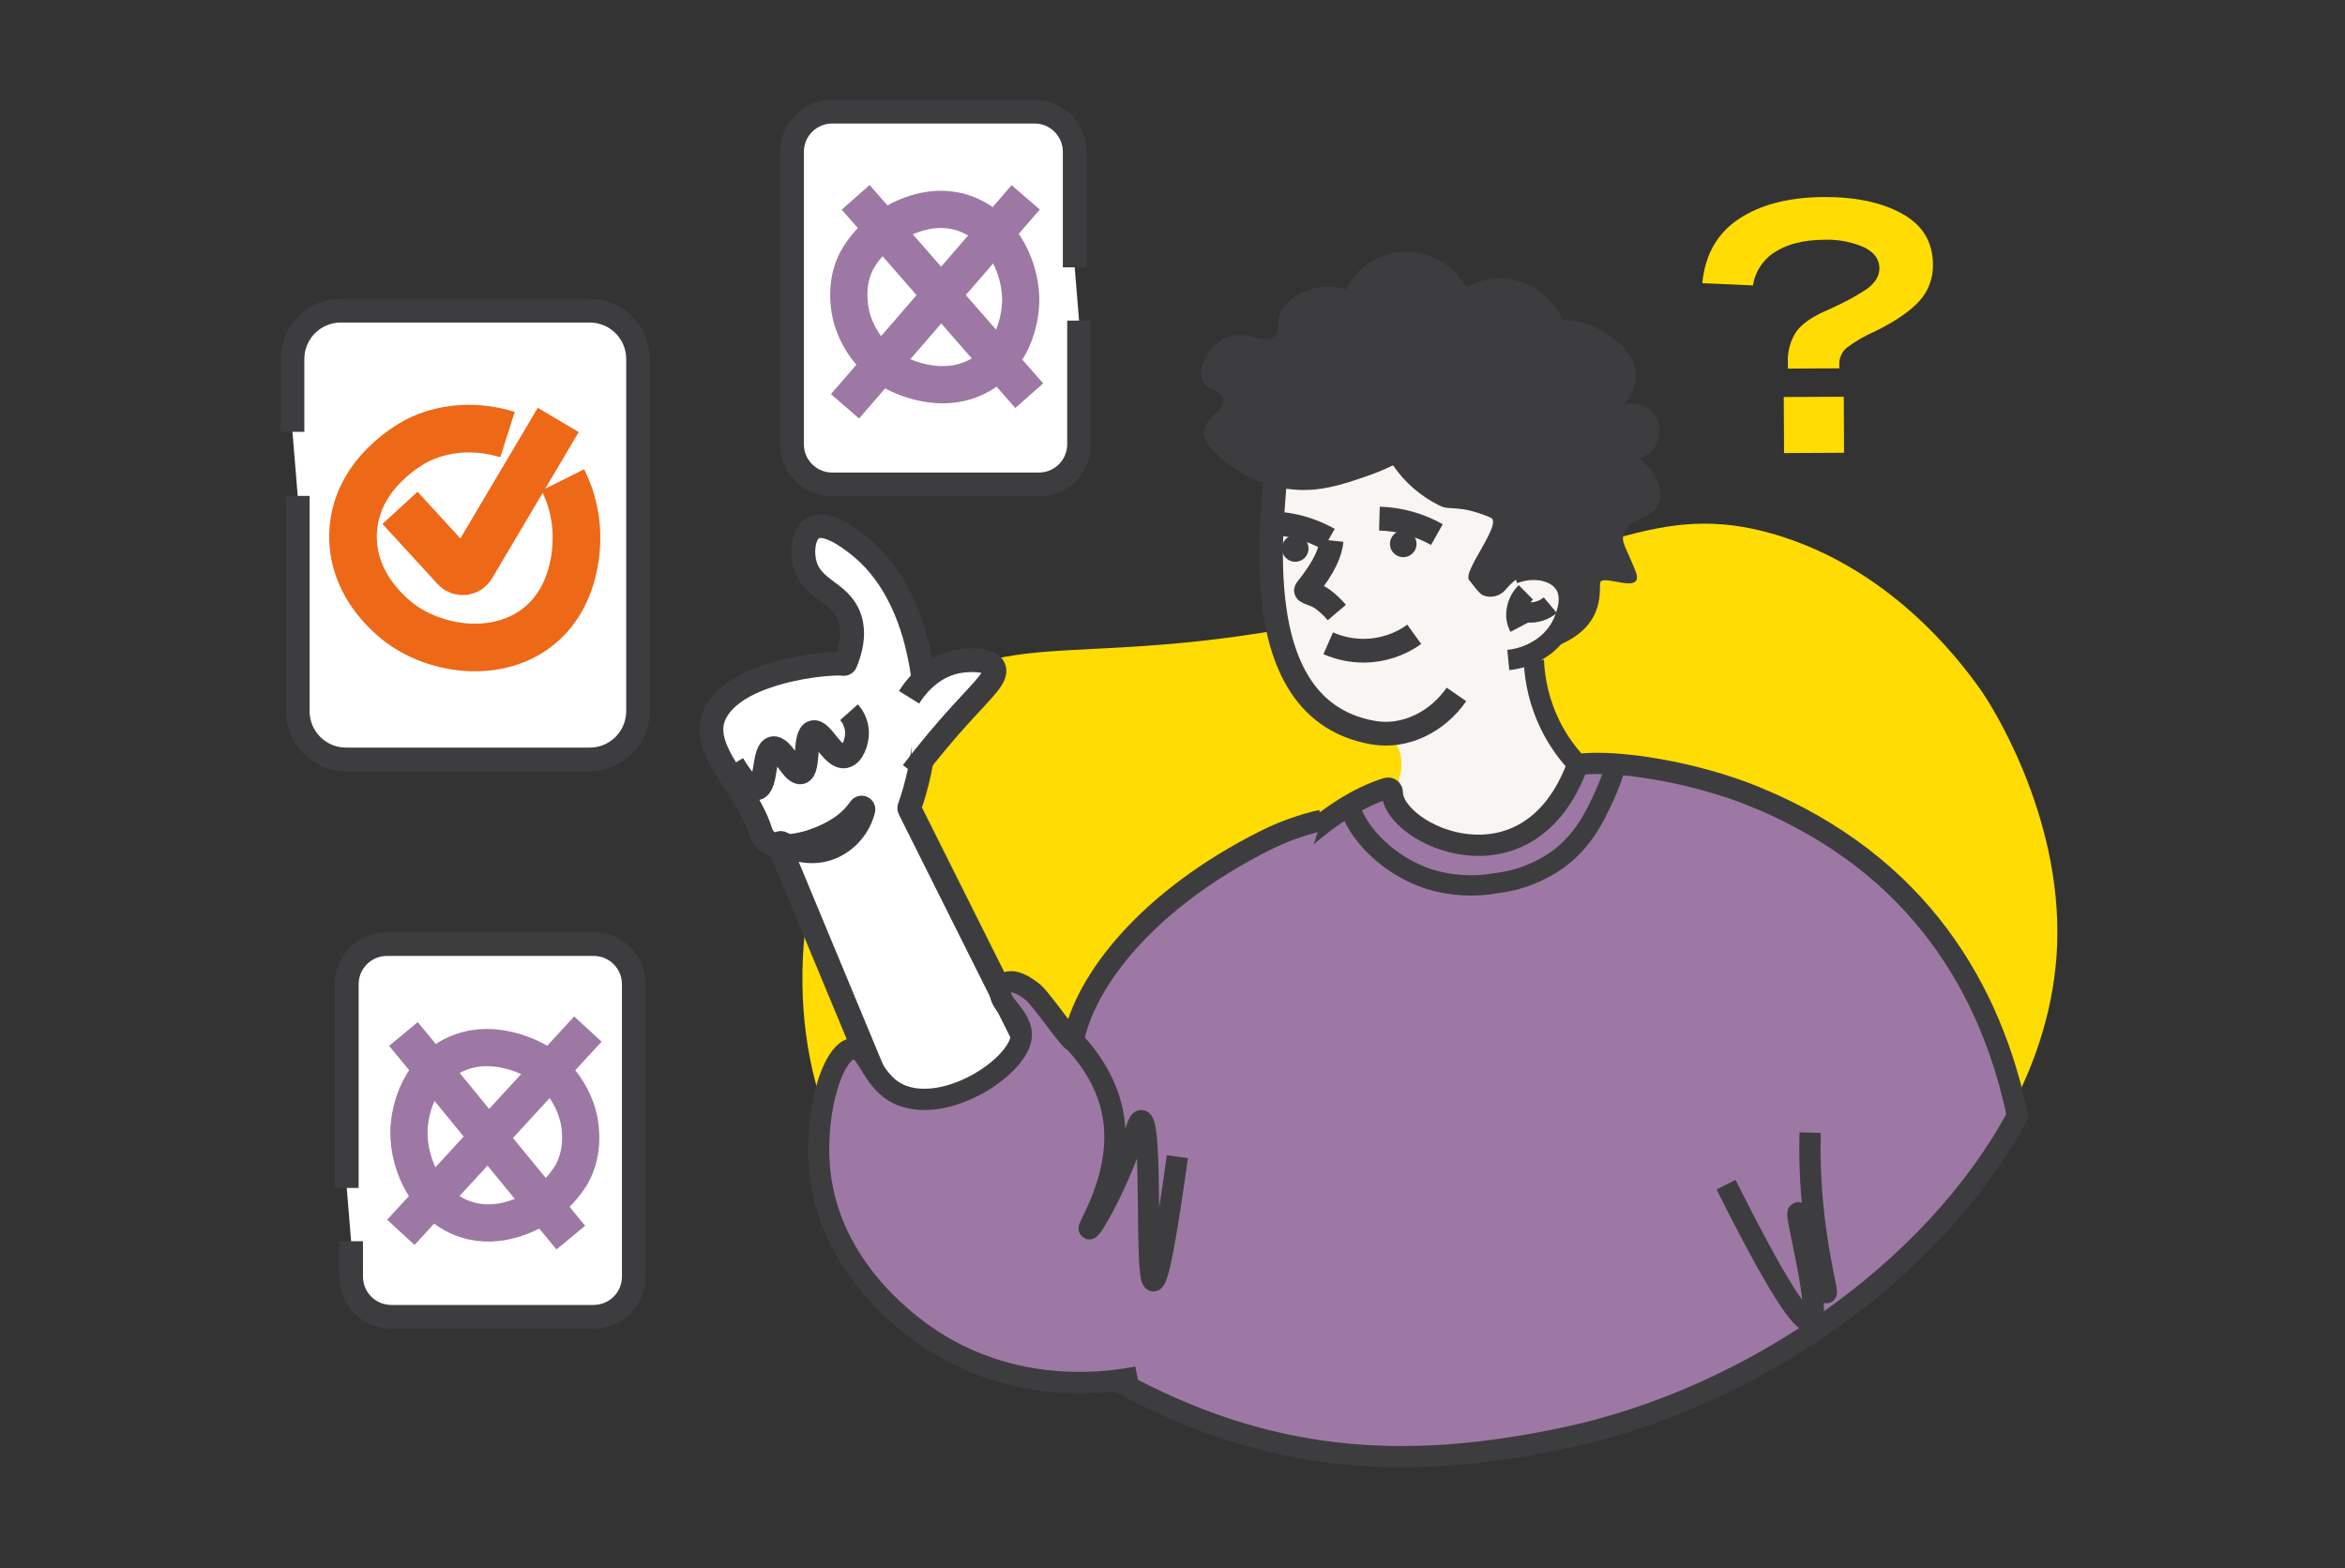
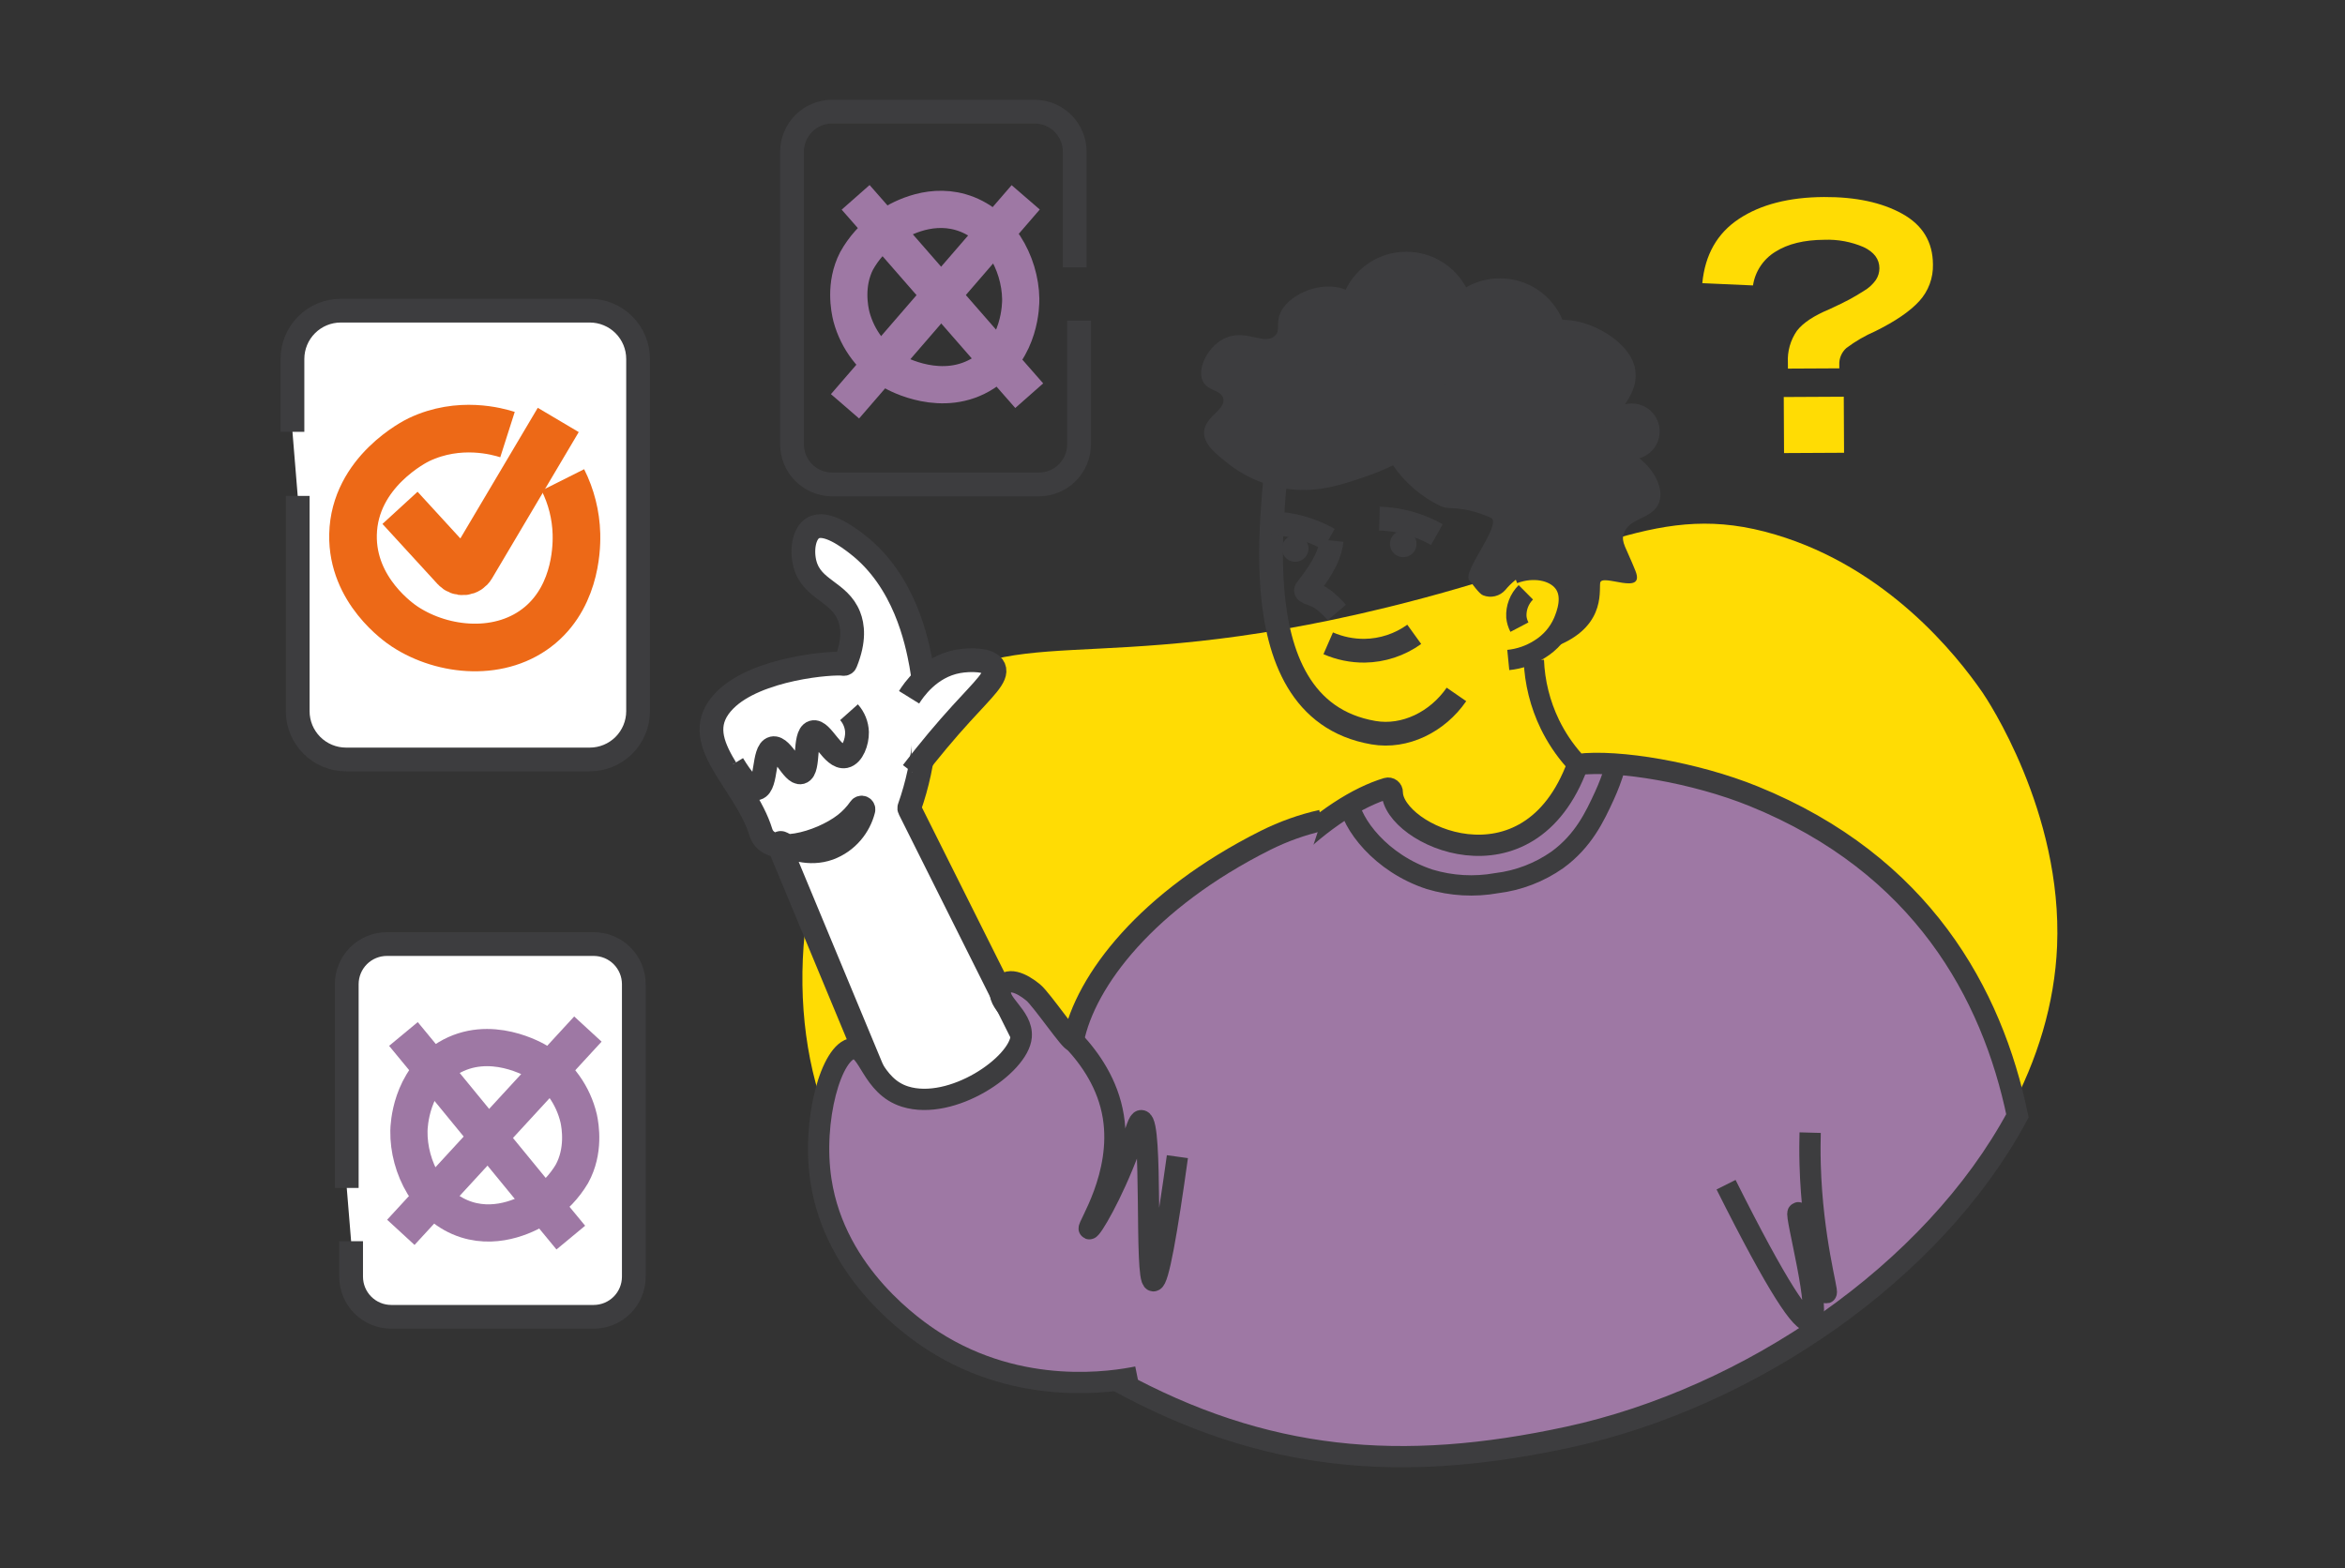
<svg xmlns="http://www.w3.org/2000/svg" width="441" height="295" viewBox="0 0 441 295" fill="none">
  <rect x="0" y="0" width="441" height="295" fill="#333333" stroke="none" />
  <g clip-path="url(#clip0_9231_1567)">
    <path d="M372.833 130.266C367.946 123.18 354.929 106.811 333.873 100.554C311.707 93.966 300.529 104.499 260.974 114.216C204.112 128.185 189.853 115.595 171.235 132.505C152.337 149.672 147.202 180.658 153.383 203.678C166.772 253.548 237.468 281.689 293.451 269.563C338.733 259.754 385.045 221.292 386.854 177.982C387.912 152.675 373.541 131.291 372.833 130.266Z" fill="#FFDC04" />
    <path d="M320.135 53.264C320.647 47.9 322.946 43.867 327.033 41.165C331.12 38.463 336.452 37.095 343.031 37.06C348.979 37.03 353.873 38.075 357.714 40.197C361.554 42.317 363.486 45.495 363.509 49.73C363.58 52.278 362.66 54.754 360.942 56.637C359.216 58.538 356.466 60.422 352.691 62.289C350.754 63.129 348.922 64.193 347.233 65.46C346.789 65.852 346.439 66.339 346.208 66.884C345.977 67.429 345.871 68.019 345.897 68.61L345.901 69.285L336.237 69.335L336.23 68.255C336.106 66.114 336.701 63.993 337.922 62.23C339.063 60.737 341.118 59.375 344.086 58.143C345.658 57.415 346.872 56.823 347.727 56.367C348.58 55.911 349.523 55.355 350.557 54.697C351.435 54.184 352.192 53.488 352.777 52.657C353.209 52.005 353.44 51.239 353.441 50.456C353.432 48.745 352.446 47.42 350.481 46.484C348.146 45.475 345.614 45.004 343.073 45.103C339.289 45.123 336.228 45.871 333.892 47.347C332.768 48.032 331.807 48.955 331.077 50.05C330.347 51.146 329.866 52.388 329.666 53.689L320.135 53.264ZM335.507 85.223L335.452 74.68L346.738 74.622L346.793 85.165L335.507 85.223Z" fill="#FFDC04" />
-     <path d="M299.749 148.28C296.485 143.761 293.222 139.242 289.958 134.724C289.205 131.209 288.452 127.694 287.699 124.18C290.962 121.418 294.226 118.656 297.489 115.895C295.481 108.364 293.472 100.833 291.464 93.301C280.92 89.786 270.377 86.272 259.833 82.757C253.054 84.766 246.276 86.774 239.498 88.782V115.895L244.017 127.192C247.28 130.456 250.544 133.719 253.808 136.983C257.039 136.29 260.328 137.091 262.092 139.242C264.7 142.424 263.949 148.526 259.08 152.046C258.93 153.292 257.57 166.321 266.611 173.887C276.885 182.484 295.471 179.742 301.255 168.615C305.816 159.84 300.466 149.604 299.749 148.28Z" fill="#F9F5F2" />
    <path d="M329.809 149.778C318.832 145.318 304.281 142.85 296.706 143.795C287.476 169.044 261.887 157.015 261.834 149.045C261.837 148.923 261.812 148.801 261.76 148.69C261.707 148.58 261.63 148.483 261.533 148.408C261.436 148.333 261.323 148.282 261.203 148.259C261.083 148.236 260.959 148.242 260.841 148.276C249.77 151.596 234.324 165.261 222.351 187.771C216.758 198.289 214.331 210.943 213.059 217.58C211.139 227.483 210.001 237.522 209.655 247.604C209.502 251.63 209.61 255.661 209.977 259.673C237.947 274.995 263.502 277.129 294.956 270.316C328.938 262.955 363.5 239.456 379.398 209.882C374.61 186.842 361.379 162.605 329.809 149.778Z" fill="#9E78A4" />
    <path d="M329.809 149.778C318.832 145.318 304.281 142.85 296.706 143.795C287.476 169.044 261.887 157.015 261.834 149.045C261.837 148.923 261.812 148.801 261.76 148.69C261.707 148.58 261.63 148.483 261.533 148.408C261.436 148.333 261.323 148.282 261.203 148.259C261.083 148.236 260.959 148.242 260.841 148.276C249.77 151.596 234.324 165.261 222.351 187.771C216.758 198.289 214.331 210.943 213.059 217.58C211.139 227.483 210.001 237.522 209.655 247.604C209.502 251.63 209.61 255.661 209.977 259.673C237.947 274.995 263.502 277.129 294.956 270.316C328.938 262.955 363.5 239.456 379.398 209.882C374.61 186.842 361.379 162.605 329.809 149.778Z" stroke="#3D3D3F" stroke-width="4" stroke-miterlimit="10" />
    <path d="M240.273 82.757C240.94 89.136 230.969 133.142 258.306 137.818C264.22 138.83 270.327 135.801 273.9 130.622" stroke="#3D3D3F" stroke-width="4.467" stroke-miterlimit="10" />
    <path d="M283.646 124.143C285.753 123.936 287.781 123.235 289.565 122.097C291.546 120.882 293.105 119.086 294.027 116.953C294.559 115.653 296.027 112.064 293.989 109.493C292.214 107.255 288.341 106.494 284.631 107.9" stroke="#3D3D3F" stroke-width="3.821" stroke-miterlimit="10" />
    <path d="M261.977 87.533C260.286 88.347 258.547 89.058 256.77 89.662C252.309 91.181 248.041 92.634 242.654 92.025C238.292 91.516 234.163 89.784 230.744 87.027C228.615 85.339 226.333 83.53 226.437 81.262C226.571 78.331 230.582 77.061 230.044 74.944C229.629 73.31 227.116 73.581 226.206 71.714C225.017 69.276 227.305 64.715 230.82 63.422C234.499 62.07 237.839 64.917 239.729 63.19C240.868 62.149 239.896 60.897 240.751 58.923C242.214 55.54 247.719 53.085 251.945 54.132C256.888 55.355 257.465 60.721 261.006 60.647C263.804 60.589 263.911 57.226 268.246 55.559C271.212 54.418 275.454 54.339 278.582 56.207C282.787 58.718 282.443 63.235 285.403 63.681C287.657 64.02 288.428 61.487 291.466 60.538C297.083 58.784 306.436 63.705 307.478 69.3C308.593 75.288 301.893 78.156 303.986 81.553C305.197 83.516 306.301 84.249 309.356 87.145C311.114 88.812 312.905 91.909 312.028 94.456C310.897 97.741 306.315 97.245 305.34 100.451C304.862 102.023 305.747 102.854 307.554 107.361C309.516 112.257 301.161 107.719 300.926 109.659C300.716 111.383 301.993 118.537 291.374 122.021C295.561 116.3 296.381 111.148 292.31 107.694C289.626 105.416 285.081 108.512 283.106 110.958C282.598 111.543 281.921 111.956 281.168 112.139C280.415 112.322 279.624 112.266 278.904 111.978C278.143 111.69 276.83 109.728 276.301 109.132C274.904 107.558 282.732 98.374 280.312 97.355C274.317 94.829 272.864 96.098 270.861 95.168C267.282 93.445 264.218 90.812 261.977 87.533Z" fill="#3D3D3F" />
    <path d="M286.948 111.416C286.34 112.02 285.867 112.747 285.56 113.548C285.253 114.348 285.12 115.205 285.168 116.061C285.239 116.726 285.434 117.372 285.744 117.964" stroke="#3D3D3F" stroke-width="3.821" stroke-miterlimit="10" />
-     <path d="M285.676 114.749C286.22 114.993 286.801 115.145 287.394 115.198C288.903 115.293 290.39 114.806 291.55 113.838" stroke="#3D3D3F" stroke-width="3.821" stroke-miterlimit="10" />
    <path d="M251.824 59.859C251.784 62.379 252.495 64.854 253.866 66.969C255.237 69.084 257.206 70.743 259.523 71.736C261.84 72.728 264.4 73.008 266.877 72.541C269.354 72.074 271.635 70.88 273.432 69.112C275.228 67.344 276.458 65.082 276.964 62.613C277.471 60.144 277.231 57.58 276.276 55.247C275.321 52.915 273.693 50.919 271.6 49.515C269.507 48.11 267.044 47.36 264.523 47.36C261.182 47.334 257.967 48.636 255.585 50.98C253.203 53.324 251.851 56.518 251.824 59.859Z" fill="#3D3D3F" />
    <path d="M269.423 64.859C269.383 67.379 270.094 69.854 271.465 71.969C272.836 74.084 274.806 75.743 277.123 76.735C279.44 77.728 282 78.008 284.476 77.541C286.953 77.074 289.235 75.88 291.031 74.112C292.828 72.344 294.058 70.082 294.564 67.612C295.07 65.143 294.831 62.579 293.876 60.247C292.92 57.914 291.293 55.919 289.2 54.514C287.107 53.11 284.643 52.36 282.123 52.36C278.781 52.333 275.566 53.635 273.185 55.979C270.803 58.323 269.45 61.517 269.423 64.859Z" fill="#3D3D3F" />
    <path d="M301.624 81.063C301.607 82.104 301.901 83.127 302.467 84.001C303.034 84.874 303.847 85.56 304.804 85.969C305.761 86.379 306.819 86.495 307.842 86.302C308.865 86.109 309.808 85.616 310.55 84.886C311.292 84.155 311.8 83.221 312.009 82.201C312.218 81.181 312.12 80.122 311.725 79.158C311.33 78.195 310.658 77.37 309.793 76.79C308.929 76.21 307.911 75.9 306.87 75.9C305.49 75.889 304.162 76.427 303.178 77.395C302.194 78.364 301.635 79.683 301.624 81.063Z" fill="#3D3D3F" />
    <path d="M303.722 144.353C303.174 146.206 302.492 148.016 301.682 149.771C299.956 153.509 297.818 158.14 292.892 161.728C289.498 164.113 285.566 165.623 281.447 166.122C277.259 166.875 272.952 166.63 268.877 165.407C259.686 162.405 254.069 154.924 253.59 150.495" stroke="#3D3D3F" stroke-width="3.821" stroke-miterlimit="10" />
    <path d="M249.783 121.003C251.939 121.945 254.269 122.421 256.621 122.401C259.977 122.357 263.238 121.281 265.961 119.319" stroke="#3D3D3F" stroke-width="4.467" stroke-miterlimit="10" />
    <path d="M288.451 124.18C288.618 128.361 289.643 132.462 291.464 136.23C292.657 138.683 294.177 140.963 295.983 143.008" stroke="#3D3D3F" stroke-width="3.821" stroke-miterlimit="10" />
    <path d="M251.406 115.213C250.636 114.308 249.77 113.489 248.823 112.77C247.207 111.543 245.2 111.491 245.677 110.892C249.214 106.455 250.196 103.837 250.412 101.686" stroke="#3D3D3F" stroke-width="4.484" stroke-miterlimit="10" />
    <path d="M259.414 97.549C263.207 97.66 266.916 98.694 270.22 100.56" stroke="#3D3D3F" stroke-width="4.484" stroke-miterlimit="10" />
    <path d="M266.398 102.3C266.398 102.795 266.252 103.279 265.977 103.69C265.702 104.101 265.311 104.422 264.854 104.611C264.397 104.801 263.894 104.85 263.408 104.754C262.923 104.657 262.477 104.419 262.127 104.069C261.777 103.719 261.539 103.273 261.443 102.788C261.346 102.303 261.396 101.8 261.585 101.343C261.774 100.885 262.095 100.495 262.506 100.22C262.918 99.945 263.402 99.798 263.896 99.798C264.225 99.798 264.55 99.863 264.854 99.989C265.158 100.114 265.433 100.298 265.666 100.531C265.898 100.763 266.082 101.039 266.208 101.343C266.334 101.646 266.398 101.971 266.398 102.3Z" fill="#3D3D3F" />
    <path d="M239.098 98.419C242.891 98.53 246.6 99.564 249.904 101.43" stroke="#3D3D3F" stroke-width="4.484" stroke-miterlimit="10" />
    <path d="M246.082 103.17C246.082 103.664 245.935 104.148 245.66 104.56C245.385 104.971 244.995 105.292 244.537 105.481C244.08 105.67 243.577 105.72 243.092 105.623C242.607 105.527 242.161 105.289 241.811 104.939C241.461 104.589 241.223 104.143 241.126 103.658C241.03 103.172 241.079 102.669 241.269 102.212C241.458 101.755 241.779 101.364 242.19 101.089C242.601 100.814 243.085 100.668 243.58 100.668C243.909 100.668 244.234 100.732 244.538 100.858C244.841 100.984 245.117 101.168 245.349 101.4C245.582 101.633 245.766 101.909 245.892 102.212C246.017 102.516 246.082 102.841 246.082 103.17Z" fill="#3D3D3F" />
    <path d="M170.21 216.062C162.309 197.052 154.409 178.042 146.509 159.033C146.482 158.967 146.475 158.895 146.49 158.825C146.505 158.756 146.541 158.693 146.594 158.645C146.646 158.597 146.712 158.566 146.783 158.557C146.853 158.548 146.925 158.561 146.988 158.594C148.614 159.471 152.141 160.926 155.9 159.577C157.56 158.962 159.034 157.931 160.179 156.581C161.225 155.351 161.976 153.897 162.373 152.332C162.394 152.253 162.386 152.17 162.351 152.097C162.316 152.024 162.257 151.965 162.183 151.932C162.109 151.898 162.026 151.892 161.948 151.913C161.869 151.935 161.802 151.984 161.756 152.051C160.965 153.191 160.007 154.205 158.913 155.058C154.301 158.641 144.579 161.382 143.097 156.565C140.084 146.774 128.831 139.279 136.319 131.711C142.324 125.642 156.708 124.557 158.641 124.884C158.719 124.897 158.8 124.882 158.869 124.843C158.939 124.804 158.992 124.742 159.022 124.669C160.767 120.382 160.347 117.615 159.666 115.895C157.809 111.208 152.702 110.989 151.381 106.105C150.713 103.631 151.127 100.373 152.888 99.326C155.353 97.861 159.683 101.193 161.172 102.339C170.139 109.239 172.42 120.631 173.222 124.933C174.832 133.966 174.069 143.262 171.01 151.912C170.995 151.955 170.988 152 170.992 152.046C170.995 152.091 171.007 152.135 171.028 152.175C179.658 169.436 188.289 186.697 196.92 203.959C197.305 204.73 197.69 205.501 198.076 206.271" fill="white" />
    <path d="M170.21 216.062C162.309 197.052 154.409 178.042 146.509 159.033C146.482 158.967 146.475 158.895 146.49 158.825C146.505 158.756 146.541 158.693 146.594 158.645C146.646 158.597 146.712 158.566 146.783 158.557C146.853 158.548 146.925 158.561 146.988 158.594C148.614 159.471 152.141 160.926 155.9 159.577C157.56 158.962 159.034 157.931 160.179 156.581C161.225 155.351 161.976 153.897 162.373 152.332C162.394 152.253 162.386 152.17 162.351 152.097C162.316 152.024 162.257 151.965 162.183 151.932C162.109 151.898 162.026 151.892 161.948 151.913C161.869 151.935 161.802 151.984 161.756 152.051C160.965 153.191 160.007 154.205 158.913 155.058C154.301 158.641 144.579 161.382 143.097 156.565C140.084 146.774 128.831 139.279 136.319 131.711C142.324 125.642 156.708 124.557 158.641 124.884C158.719 124.897 158.8 124.882 158.869 124.843C158.939 124.804 158.992 124.742 159.022 124.669C160.767 120.382 160.347 117.615 159.666 115.895C157.809 111.208 152.702 110.989 151.381 106.105C150.713 103.631 151.127 100.373 152.888 99.326C155.353 97.861 159.683 101.193 161.172 102.339C170.139 109.239 172.42 120.631 173.222 124.933C174.832 133.966 174.069 143.262 171.01 151.912C170.995 151.955 170.988 152 170.992 152.046C170.995 152.091 171.007 152.135 171.028 152.175C179.658 169.436 188.289 186.697 196.92 203.959C197.305 204.73 197.69 205.501 198.076 206.271" stroke="#3D3D3F" stroke-width="4.467" stroke-miterlimit="10" />
    <path d="M248.536 154.305C244.882 155.131 241.342 156.395 237.992 158.071C215.737 169.228 204.101 184.431 201.841 195.728C201.687 196.5 195.916 188.021 194.31 186.69C192.122 184.876 189.286 183.601 188.285 185.937C187.129 188.635 192.362 190.987 192.05 194.974C191.629 200.354 179.01 209.014 170.21 206.271C163.909 204.308 163.421 196.936 160.419 197.234C156.405 197.631 152.638 210.618 154.394 222.087C157.123 239.92 172.279 250.153 175.482 252.213C192.08 262.891 209.634 259.852 213.891 258.991" fill="#9E78A4" />
    <path d="M248.536 154.305C244.882 155.131 241.342 156.395 237.992 158.071C215.737 169.228 204.101 184.431 201.841 195.728C201.687 196.5 195.916 188.021 194.31 186.69C192.122 184.876 189.286 183.601 188.285 185.937C187.129 188.635 192.362 190.987 192.05 194.974C191.629 200.354 179.01 209.014 170.21 206.271C163.909 204.308 163.421 196.936 160.419 197.234C156.405 197.631 152.638 210.618 154.394 222.087C157.123 239.92 172.279 250.153 175.482 252.213C192.08 262.891 209.634 259.852 213.891 258.991" stroke="#3D3D3F" stroke-width="4" stroke-miterlimit="10" />
    <path d="M201.84 195.728C205.032 199.13 208.377 203.9 209.371 210.037C211.164 221.107 204.388 230.927 204.852 231.125C205.221 231.282 209.065 224.964 212.384 216.062C213.738 212.43 214.117 210.746 214.643 210.79C216.842 210.975 215.258 240.777 216.903 240.916C217.82 240.993 219.447 231.817 221.421 217.568" fill="#9E78A4" />
    <path d="M201.84 195.728C205.032 199.13 208.377 203.9 209.371 210.037C211.164 221.107 204.388 230.927 204.852 231.125C205.221 231.282 209.065 224.964 212.384 216.062C213.738 212.43 214.117 210.746 214.643 210.79C216.842 210.975 215.258 240.777 216.903 240.916C217.82 240.993 219.447 231.817 221.421 217.568" stroke="#3D3D3F" stroke-width="4" stroke-miterlimit="10" />
    <path d="M159.665 133.97C160.593 135.011 161.126 136.343 161.171 137.736C161.202 139.568 160.318 141.969 158.912 142.255C156.619 142.72 154.525 137.235 152.887 137.736C151.15 138.268 152.244 144.821 150.628 145.267C149.129 145.682 147.076 140.36 145.356 140.749C143.496 141.168 144.254 147.755 142.343 148.28C141.207 148.593 139.57 146.64 137.824 143.761" fill="white" />
    <path d="M159.665 133.97C160.593 135.011 161.126 136.343 161.171 137.736C161.202 139.568 160.318 141.969 158.912 142.255C156.619 142.72 154.525 137.235 152.887 137.736C151.15 138.268 152.244 144.821 150.628 145.267C149.129 145.682 147.076 140.36 145.356 140.749C143.496 141.168 144.254 147.755 142.343 148.28C141.207 148.593 139.57 146.64 137.824 143.761" stroke="#3D3D3F" stroke-width="4.467" stroke-miterlimit="10" />
    <path d="M171.577 145.268C174.826 141.003 177.949 137.333 180.779 134.225C185.039 129.547 187.624 127.255 186.914 125.636C186.175 123.953 182.323 124.019 180.165 124.409C174.759 125.386 171.755 129.883 170.963 131.158" fill="white" />
    <path d="M171.577 145.268C174.826 141.003 177.949 137.333 180.779 134.225C185.039 129.547 187.624 127.255 186.914 125.636C186.175 123.953 182.323 124.019 180.165 124.409C174.759 125.386 171.755 129.883 170.963 131.158" stroke="#3D3D3F" stroke-width="4.467" stroke-miterlimit="10" />
    <path d="M324.602 222.84C334.423 242.446 338.939 249.027 340.417 248.447C342.779 247.521 337.497 228.271 338.158 228.112C338.748 227.971 342.94 243.299 343.43 243.175C343.828 243.074 340.809 233.037 340.417 219.075C340.348 216.601 340.376 214.529 340.417 213.05" fill="#9E78A4" />
    <path d="M324.602 222.84C334.423 242.446 338.939 249.027 340.417 248.447C342.779 247.521 337.497 228.271 338.158 228.112C338.748 227.971 342.94 243.299 343.43 243.175C343.828 243.074 340.809 233.037 340.417 219.075C340.348 216.601 340.376 214.529 340.417 213.05" stroke="#3D3D3F" stroke-width="4" stroke-miterlimit="10" />
    <path d="M55.987 93.286V133.769C55.987 136.179 56.945 138.49 58.649 140.195C60.353 141.899 62.664 142.857 65.075 142.857H110.91C113.321 142.857 115.632 141.899 117.336 140.195C119.04 138.49 119.998 136.179 119.998 133.769V67.521C119.998 66.327 119.763 65.146 119.306 64.043C118.849 62.941 118.18 61.939 117.336 61.095C116.492 60.251 115.491 59.582 114.388 59.125C113.285 58.668 112.104 58.433 110.91 58.433H64.088C61.678 58.433 59.366 59.391 57.662 61.095C55.958 62.799 55 65.111 55 67.521V81.228" fill="white" />
    <path d="M55.987 93.286V133.769C55.987 136.179 56.945 138.49 58.649 140.195C60.353 141.899 62.664 142.857 65.075 142.857H110.91C113.321 142.857 115.632 141.899 117.336 140.195C119.04 138.49 119.998 136.179 119.998 133.769V67.521C119.998 66.327 119.763 65.146 119.306 64.043C118.849 62.941 118.18 61.939 117.336 61.095C116.492 60.251 115.491 59.582 114.388 59.125C113.285 58.668 112.104 58.433 110.91 58.433H64.088C61.678 58.433 59.366 59.391 57.662 61.095C55.958 62.799 55 65.111 55 67.521V81.228" stroke="#3D3D3F" stroke-width="4.467" stroke-miterlimit="10" />
    <path d="M66.031 233.47V240.146C66.031 242.148 66.826 244.068 68.242 245.483C69.657 246.899 71.577 247.694 73.579 247.694H111.648C113.65 247.694 115.569 246.899 116.985 245.483C118.4 244.068 119.196 242.148 119.196 240.146V185.123C119.196 184.132 119 183.15 118.621 182.235C118.242 181.319 117.686 180.487 116.985 179.786C116.284 179.085 115.452 178.529 114.536 178.15C113.62 177.771 112.639 177.576 111.648 177.576H72.759C71.768 177.576 70.786 177.771 69.871 178.15C68.955 178.529 68.123 179.085 67.422 179.786C66.721 180.487 66.165 181.319 65.785 182.235C65.406 183.15 65.211 184.132 65.211 185.123V223.455" fill="white" />
    <path d="M66.031 233.47V240.146C66.031 242.148 66.826 244.068 68.242 245.483C69.657 246.899 71.577 247.694 73.579 247.694H111.648C113.65 247.694 115.569 246.899 116.985 245.483C118.4 244.068 119.196 242.148 119.196 240.146V185.123C119.196 184.132 119 183.15 118.621 182.235C118.242 181.319 117.686 180.487 116.985 179.786C116.284 179.085 115.452 178.529 114.536 178.15C113.62 177.771 112.639 177.576 111.648 177.576H72.759C71.768 177.576 70.786 177.771 69.871 178.15C68.955 178.529 68.123 179.085 67.422 179.786C66.721 180.487 66.165 181.319 65.785 182.235C65.406 183.15 65.211 184.132 65.211 185.123V223.455" stroke="#3D3D3F" stroke-width="4.467" stroke-miterlimit="10" />
-     <path d="M202.11 50.286V28.548C202.11 26.546 201.315 24.626 199.899 23.211C198.484 21.795 196.564 21 194.562 21H156.493C154.491 21 152.572 21.795 151.156 23.211C149.741 24.626 148.945 26.546 148.945 28.548V83.571C148.945 85.573 149.741 87.493 151.156 88.908C152.572 90.323 154.492 91.118 156.493 91.118H195.382C197.384 91.118 199.304 90.323 200.719 88.908C202.135 87.493 202.93 85.573 202.93 83.571V60.302" fill="white" />
    <path d="M202.11 50.286V28.548C202.11 26.546 201.315 24.626 199.899 23.211C198.484 21.795 196.564 21 194.562 21H156.493C154.491 21 152.572 21.795 151.156 23.211C149.741 24.626 148.945 26.546 148.945 28.548V83.571C148.945 85.573 149.741 87.493 151.156 88.908C152.572 90.323 154.492 91.118 156.493 91.118H195.382C197.384 91.118 199.304 90.323 200.719 88.908C202.135 87.493 202.93 85.573 202.93 83.571V60.302" stroke="#3D3D3F" stroke-width="4.467" stroke-miterlimit="10" />
    <path d="M95.441 81.745C93.64 81.17 86.394 79.082 78.788 82.701C78.194 82.984 66.636 88.722 66.389 100.558C66.168 111.118 75.146 117.223 76.138 117.873C83.413 122.644 94.371 123.641 101.583 117.58C108.668 111.627 108.442 101.997 108.405 100.408C108.307 96.882 107.436 93.42 105.852 90.268" stroke="#ED6917" stroke-width="8.957" stroke-miterlimit="10" />
    <path d="M160.122 59.569C161.293 63.929 164.138 67.651 168.037 69.926C168.62 70.264 177.32 75.111 185.026 70.126C191.956 65.641 191.973 57.157 191.959 56.23C191.859 49.432 187.703 41.904 180.62 39.892C174.353 38.112 168.755 41.479 166.967 42.691C166.748 42.839 166.52 43.003 166.52 43.003C164.275 44.605 162.415 46.687 161.075 49.097C158.833 53.489 159.762 58.117 160.122 59.569Z" stroke="#9E78A4" stroke-width="7" stroke-miterlimit="10" />
    <path d="M75.225 95.525C78.684 99.299 82.142 103.072 85.6 106.845C85.803 107.066 86.055 107.236 86.335 107.343C86.615 107.449 86.917 107.488 87.215 107.457C87.513 107.426 87.8 107.326 88.052 107.164C88.305 107.003 88.516 106.784 88.669 106.526C94.107 97.348 99.546 88.17 104.985 78.992" stroke="#ED6917" stroke-width="8.957" stroke-miterlimit="10" />
    <path d="M192.892 37.12C181.566 50.223 170.24 63.325 158.914 76.428" stroke="#9E78A4" stroke-width="7" stroke-miterlimit="10" />
    <path d="M160.91 37.12C170.903 48.446 183.562 63.103 193.556 74.429" stroke="#9E78A4" stroke-width="7" stroke-miterlimit="10" />
    <path d="M108.827 210.378C107.792 205.984 105.064 202.175 101.236 199.781C100.665 199.425 92.119 194.311 84.262 199.055C77.196 203.323 76.918 211.804 76.903 212.73C76.793 219.528 80.713 227.18 87.731 229.411C93.94 231.384 99.639 228.192 101.464 227.036C101.688 226.895 101.921 226.738 101.921 226.738C104.214 225.206 106.137 223.183 107.551 220.815C109.928 216.495 109.142 211.841 108.827 210.378Z" stroke="#9E78A4" stroke-width="7" stroke-miterlimit="10" />
    <path d="M75.381 231.802C87.107 219.056 98.833 206.31 110.559 193.565" stroke="#9E78A4" stroke-width="7" stroke-miterlimit="10" />
    <path d="M107.345 232.792C97.706 221.162 85.508 206.12 75.869 194.49" stroke="#9E78A4" stroke-width="7" stroke-miterlimit="10" />
  </g>
  <defs>
    <clipPath id="clip0_9231_1567">
      <rect width="441" height="295" fill="white" />
    </clipPath>
  </defs>
</svg>